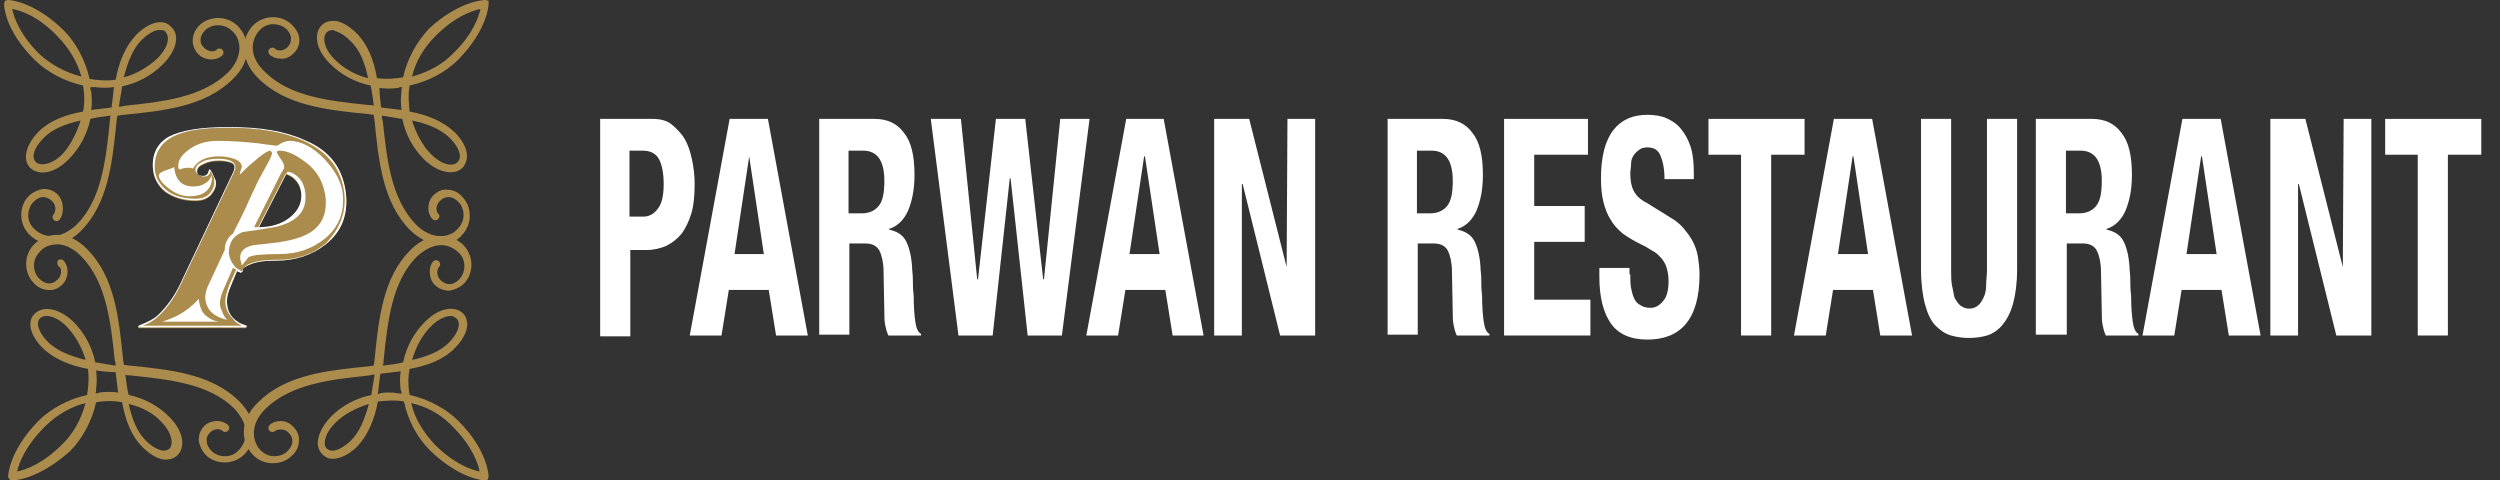
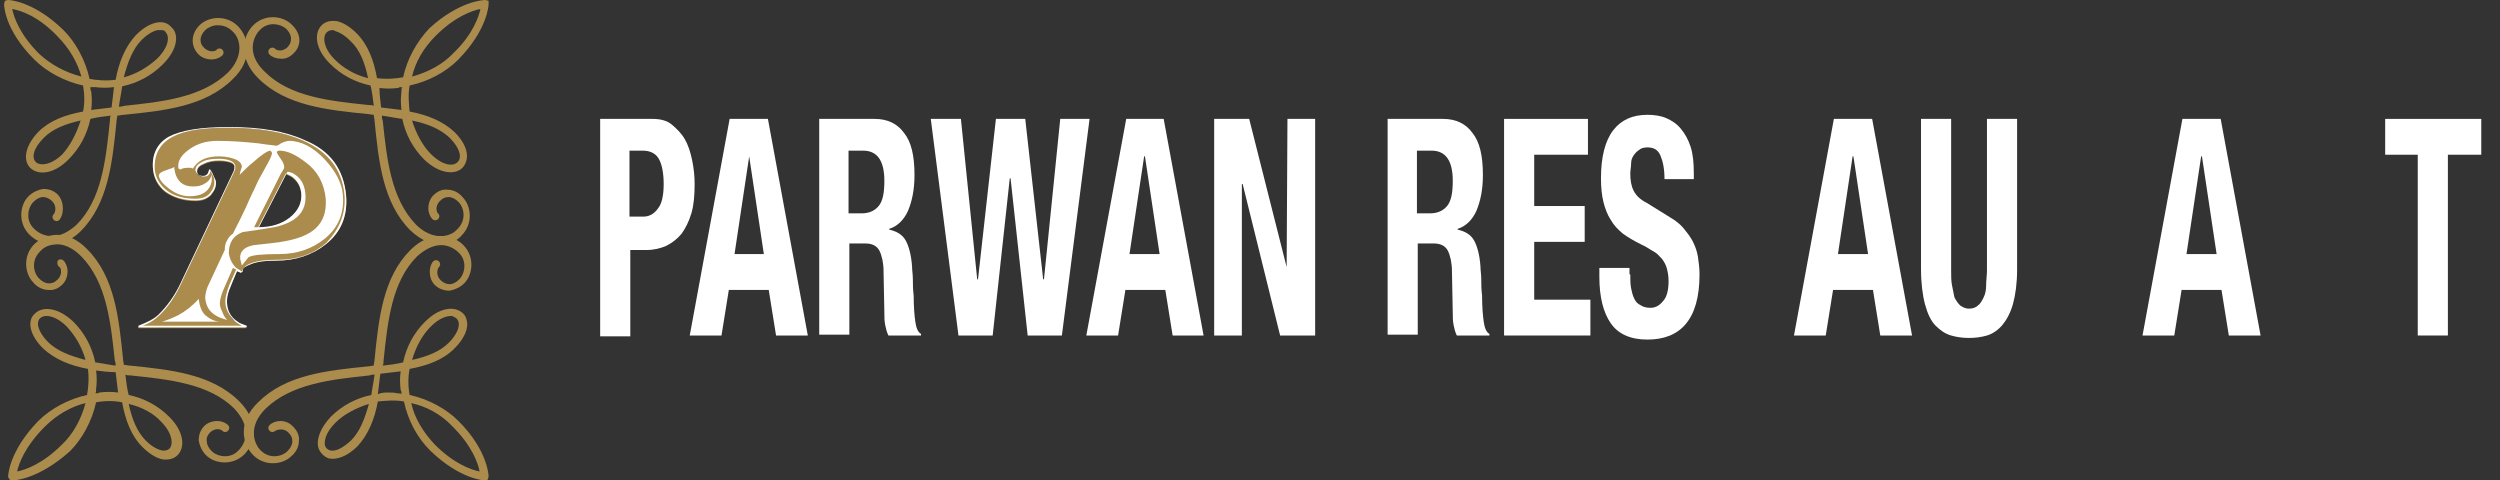
<svg xmlns="http://www.w3.org/2000/svg" version="1.1" id="Ebene_1" x="0px" y="0px" viewBox="0 0 307 59" style="enable-background:new 0 0 307 59;" xml:space="preserve">
  <rect x="0" y="0" width="307" height="59" fill="#333333" stroke="none" />
  <style type="text/css">
	.st0{fill:#AB8C4C;}
	.st1{fill:#FFFFFF;}
</style>
  <path class="st0" d="M1.5,1.1c0.2,1,0.9,3.1,3.3,5.5C6.2,7.9,8,8.9,10,9.4C9.5,7.7,8.6,6,7,4.4C4.6,1.9,2.5,1.3,1.5,1.1z M19.7,3.7  c-0.1,0-0.2,0-0.4,0c-0.4,0.1-1.1,0.4-1.9,1.2c-1.1,1.1-1.7,2.7-2.2,4.6c1.5-0.4,2.9-1.2,4.1-2.3c1.4-1.4,1.6-2.7,1-3.3  C20.2,3.7,20,3.7,19.7,3.7z M11.1,10.7c0,0.2,0,0.4,0.1,0.5c0.1,0.8,0.1,1.6,0,2.3c0.8-0.1,1.6-0.2,2.5-0.3c0.1-0.8,0.2-1.7,0.3-2.5  c-0.8,0.1-1.5,0.1-2.3,0C11.5,10.7,11.3,10.7,11.1,10.7z M9.9,14.8c-1.8,0.4-3.4,1-4.5,2.1c-1.4,1.4-1.5,2.5-1,3  c0.5,0.5,1.9,0.4,3.3-1C8.6,17.9,9.4,16.4,9.9,14.8z M6.4,30c-1.1,0-2.1-0.5-2.8-1.2c-1.4-1.4-1.2-3.6-0.1-4.7  c0.5-0.5,1.2-0.8,1.8-0.9c0.7,0,1.3,0.2,1.8,0.7C8,24.9,7.8,26.4,7.3,27c-0.2,0.2-0.5,0.2-0.7,0c-0.2-0.2-0.2-0.5,0-0.7  c0.2-0.2,0.4-1-0.2-1.6c-0.3-0.3-0.7-0.5-1.1-0.5c-0.4,0-0.8,0.2-1.2,0.6c-0.7,0.7-1,2.3,0.1,3.3C4.8,28.7,5.6,29,6.4,29  c0,0,0,0,0,0c1,0,2-0.5,3-1.4c3.1-3.1,3.6-8,4.1-12.8c0-0.2,0-0.4,0.1-0.6c-0.9,0.1-1.7,0.2-2.5,0.4c-0.4,1.9-1.3,3.6-2.7,5  c-1.9,1.9-3.8,1.9-4.7,1c-0.8-0.8-0.8-2.5,1-4.4c1.4-1.4,3.3-2.1,5.5-2.5c0.2-1,0.2-2.1,0-3.2c-2.3-0.5-4.5-1.7-6-3.2  C0.5,3.6,0.5,0.6,0.5,0.5c0-0.1,0.1-0.3,0.1-0.4C0.7,0.1,0.8,0,1,0c0,0,0,0,0,0c0.1,0,3.1,0.1,6.8,3.7c1.5,1.5,2.7,3.7,3.2,6  c0.3,0,0.5,0.1,0.8,0.1c0.8,0.1,1.6,0.1,2.4,0c0.4-2.2,1.2-4.1,2.5-5.5c0.8-0.8,1.6-1.3,2.4-1.5c0.8-0.2,1.5,0,1.9,0.5  C22,4.1,21.9,6,20,7.9c-1.4,1.4-3.1,2.3-5,2.7c-0.1,0.8-0.3,1.7-0.4,2.5c0.2,0,0.4,0,0.6-0.1c4.7-0.5,9.6-1,12.8-4.1  c0.9-0.9,1.4-2,1.4-3c0-0.8-0.3-1.6-0.9-2.1c-0.6-0.6-1.3-0.7-1.8-0.7c-0.6,0-1.2,0.3-1.5,0.6c-0.7,0.7-0.8,1.6-0.1,2.2  c0.3,0.3,0.7,0.4,0.9,0.4c0.3,0,0.6-0.1,0.6-0.2c0.2-0.2,0.5-0.2,0.7,0c0.2,0.2,0.2,0.5,0,0.7c-0.3,0.3-0.8,0.5-1.3,0.5  c-0.6,0-1.2-0.2-1.6-0.6c-1-1-1-2.5,0.1-3.6c1.1-1.1,3.3-1.3,4.7,0.1c1.4,1.4,1.9,4.1-0.6,6.5c-3.4,3.4-8.5,3.9-13.4,4.4  c-0.3,0-0.5,0.1-0.8,0.1c0,0.3-0.1,0.5-0.1,0.8c-0.5,4.9-1,10-4.4,13.4C8.8,29.5,7.5,30,6.4,30z" />
  <path class="st0" d="M59,1.1c-1,0.2-3.1,0.9-5.5,3.3c-1.6,1.6-2.5,3.3-2.9,5c1.9-0.5,3.8-1.5,5.1-2.9C58.1,4.2,58.8,2,59,1.1z   M40.8,3.7c-0.3,0-0.5,0.1-0.7,0.3c-0.5,0.5-0.4,1.9,1,3.3c1.1,1.1,2.5,1.9,4.1,2.3c-0.4-1.9-1-3.5-2.2-4.6  c-0.8-0.8-1.5-1.1-1.9-1.2C41.1,3.7,40.9,3.7,40.8,3.7z M46.8,13.2c0.8,0.1,1.7,0.2,2.5,0.3c-0.1-0.8-0.1-1.5,0-2.3  c0-0.2,0-0.4,0.1-0.5c-0.2,0-0.4,0-0.5,0.1c-0.8,0.1-1.6,0.1-2.3,0C46.6,11.5,46.7,12.4,46.8,13.2z M50.6,14.8  c0.5,1.6,1.3,3.1,2.3,4.1c1.4,1.4,2.7,1.6,3.3,1c0.5-0.5,0.4-1.6-1-3C54,15.8,52.5,15.2,50.6,14.8z M54.1,30c-1.2,0-2.4-0.5-3.7-1.7  c-3.4-3.4-3.9-8.5-4.4-13.4c0-0.3-0.1-0.5-0.1-0.8c-0.3,0-0.5-0.1-0.8-0.1c-4.9-0.5-10-1-13.4-4.4c-2.4-2.4-2-5.1-0.6-6.5  c1.4-1.4,3.6-1.2,4.7-0.1C37,4.1,37.1,5.6,36,6.6c-0.4,0.4-1,0.7-1.6,0.6c-0.5,0-1-0.2-1.3-0.5c-0.2-0.2-0.2-0.5,0-0.7  c0.2-0.2,0.5-0.2,0.7,0c0.1,0.1,0.3,0.2,0.6,0.2c0.2,0,0.6-0.1,0.9-0.4c0.6-0.6,0.6-1.5-0.1-2.2c-0.7-0.7-2.3-1-3.3,0.1  c-0.8,0.8-1.7,2.9,0.6,5.1c3.1,3.1,8,3.6,12.8,4.1c0.2,0,0.4,0,0.6,0.1c-0.1-0.9-0.2-1.7-0.4-2.5c-1.9-0.4-3.6-1.3-5-2.7  c-1.9-1.9-1.9-3.8-1-4.7c0.5-0.5,1.2-0.6,1.9-0.5c0.8,0.2,1.6,0.7,2.4,1.5c1.4,1.4,2.1,3.3,2.5,5.5c0.8,0.1,1.6,0.1,2.4,0  c0.3,0,0.5-0.1,0.8-0.1c0.5-2.3,1.7-4.4,3.2-6C56.4,0.1,59.4,0,59.6,0c0.1,0,0.3,0.1,0.4,0.1C60,0.2,60,0.4,60,0.5  c0,0.1-0.1,3.1-3.7,6.8c-1.6,1.6-3.7,2.7-6,3.2c-0.2,1.1-0.1,2.2,0,3.2c2.2,0.4,4.1,1.2,5.5,2.5c1.9,1.9,1.8,3.5,1,4.4  c-0.9,0.9-2.8,0.8-4.7-1c-1.4-1.4-2.3-3.1-2.7-5c-0.8-0.1-1.7-0.3-2.5-0.4c0,0.2,0,0.4,0.1,0.6c0.5,4.7,1,9.6,4.1,12.8  c0.9,0.9,2,1.4,3,1.4c0,0,0,0,0,0c0.8,0,1.6-0.3,2.1-0.9c1.1-1.1,0.8-2.6,0.1-3.3c-0.4-0.4-0.8-0.6-1.2-0.6c-0.4,0-0.7,0.1-1.1,0.5  c-0.3,0.3-0.4,0.7-0.4,0.9c0,0.3,0.1,0.6,0.2,0.6c0.2,0.2,0.2,0.5,0,0.7c-0.2,0.2-0.5,0.2-0.7,0c-0.3-0.3-0.5-0.8-0.5-1.3  c0-0.6,0.2-1.2,0.6-1.6c0.5-0.5,1.1-0.8,1.8-0.7c0.6,0,1.3,0.3,1.8,0.9c1.1,1.1,1.3,3.3-0.1,4.7C56.2,29.5,55.3,30,54.1,30z" />
  <path class="st0" d="M55.4,38.8c-0.6,0-1.5,0.3-2.5,1.3c-1,1-1.8,2.4-2.3,4.1c1.8-0.4,3.4-1,4.5-2.1c0.9-0.9,1.4-1.9,1.2-2.6  c-0.1-0.3-0.3-0.5-0.6-0.6C55.6,38.8,55.5,38.8,55.4,38.8z M47.7,48.2c0.4,0,0.7,0,1.1,0.1c0.2,0,0.4,0,0.5,0.1c0-0.2,0-0.4-0.1-0.5  c-0.1-0.8-0.1-1.6,0-2.3c-0.8,0.1-1.6,0.2-2.5,0.3c-0.1,0.8-0.2,1.7-0.3,2.5C46.9,48.2,47.3,48.2,47.7,48.2z M45.3,49.6  c-1.6,0.5-3.1,1.3-4.1,2.3c-1.2,1.2-1.4,2.2-1.3,2.8c0.1,0.3,0.3,0.5,0.6,0.6c0.7,0.2,1.6-0.3,2.6-1.2C44.2,53,44.8,51.4,45.3,49.6z   M50.5,49.5c0.4,1.8,1.4,3.5,2.9,5.1c2.4,2.4,4.5,3.1,5.5,3.3c-0.2-1-0.9-3.1-3.3-5.5C54.1,50.8,52.3,49.9,50.5,49.5z M59.6,59  L59.6,59c-0.1,0-3.1-0.1-6.8-3.7c-1.6-1.6-2.7-3.7-3.2-6c-1.1-0.2-2.2-0.1-3.2,0c-0.4,2.2-1.2,4.1-2.5,5.5c-1.2,1.2-2.5,1.7-3.5,1.5  c-0.6-0.2-1.1-0.7-1.3-1.3c-0.3-1.1,0.3-2.5,1.5-3.8c1.4-1.4,3.1-2.3,5-2.7c0.1-0.8,0.3-1.7,0.4-2.5c-0.2,0-0.4,0-0.6,0.1  c-4.7,0.5-9.6,1-12.8,4.1c-2.2,2.2-1.4,4.3-0.6,5.1c1.1,1.1,2.6,0.8,3.3,0.1c0.4-0.4,0.6-0.8,0.6-1.2c0-0.4-0.1-0.7-0.5-1.1  c-0.6-0.6-1.4-0.3-1.6-0.2c-0.2,0.2-0.5,0.2-0.7,0c-0.2-0.2-0.2-0.5,0-0.7c0.6-0.6,2-0.8,2.9,0.2c0.5,0.5,0.8,1.1,0.7,1.8  c0,0.6-0.3,1.3-0.9,1.8c-1.1,1.1-3.3,1.3-4.7-0.1c-1.4-1.4-1.9-4.1,0.6-6.5c3.4-3.4,8.5-3.9,13.4-4.4c0.3,0,0.5-0.1,0.8-0.1  c0-0.3,0.1-0.5,0.1-0.8c0.5-4.9,1-10,4.4-13.4c2.4-2.4,5.1-2,6.5-0.6c1.4,1.4,1.2,3.6,0.1,4.7c-0.5,0.5-1.2,0.8-1.8,0.9  c-0.6,0-1.3-0.2-1.8-0.7c-0.9-0.9-0.7-2.4-0.2-2.9c0.2-0.2,0.5-0.2,0.7,0c0.2,0.2,0.2,0.5,0,0.7c-0.2,0.2-0.4,1,0.2,1.6  c0.3,0.3,0.7,0.5,1.1,0.5c0.4,0,0.8-0.2,1.2-0.6c0.7-0.7,1-2.3-0.1-3.3c-0.5-0.5-1.3-0.9-2.1-0.9c0,0,0,0,0,0c-1,0-2,0.5-3,1.4  c-3.1,3.1-3.6,8-4.1,12.8c0,0.2,0,0.4-0.1,0.6c0.9-0.1,1.7-0.2,2.5-0.4c0.4-1.9,1.3-3.6,2.7-5c1.3-1.3,2.7-1.8,3.8-1.5  c0.7,0.2,1.2,0.7,1.3,1.3c0.3,1-0.3,2.3-1.5,3.5c-1.4,1.4-3.3,2.1-5.5,2.5c-0.2,1-0.2,2.1,0,3.2c2.3,0.5,4.5,1.7,6,3.2  c3.6,3.6,3.7,6.7,3.7,6.8c0,0.1-0.1,0.3-0.1,0.4C59.8,58.9,59.7,59,59.6,59z" />
  <path class="st0" d="M5.7,38.8c-0.3,0-0.6,0.1-0.8,0.3c-0.2,0.2-0.3,0.6-0.2,1c0.1,0.4,0.4,1.1,1.2,1.9c1.1,1.1,2.7,1.7,4.6,2.2  c-0.4-1.5-1.2-2.9-2.3-4.1C7.3,39.2,6.4,38.8,5.7,38.8z M11.8,45.5c0.1,0.8,0.1,1.5,0,2.3c0,0.2,0,0.4-0.1,0.5c0.2,0,0.4,0,0.5-0.1  c0.8-0.1,1.6-0.1,2.3,0c-0.1-0.8-0.2-1.6-0.3-2.5C13.4,45.7,12.6,45.6,11.8,45.5z M15.8,49.6c0.4,1.8,1,3.4,2.1,4.5  c0.8,0.8,1.5,1.1,1.9,1.2c0.4,0.1,0.8,0,1-0.2c0.5-0.5,0.4-1.9-1-3.3C18.9,50.8,17.5,50,15.8,49.6z M10.5,49.5  c-1.7,0.4-3.5,1.4-5,2.9C3,54.9,2.3,57,2.1,57.9c1-0.2,3.1-0.9,5.5-3.3C9,53.3,10,51.4,10.5,49.5z M1.5,59c-0.1,0-0.3-0.1-0.3-0.1  C1.1,58.8,1,58.6,1,58.5c0-0.1,0.1-3.1,3.7-6.8c1.5-1.5,3.7-2.7,6-3.2c0-0.3,0.1-0.5,0.1-0.8c0.1-0.8,0.1-1.6,0-2.4  c-2.2-0.4-4.1-1.2-5.5-2.5c-0.8-0.8-1.3-1.6-1.5-2.4c-0.2-0.8,0-1.5,0.5-1.9c0.9-0.9,2.8-0.8,4.7,1c1.4,1.4,2.3,3.1,2.7,5  c0.8,0.1,1.7,0.3,2.5,0.4c0-0.2,0-0.4-0.1-0.6c-0.5-4.7-1-9.6-4.1-12.8C9,30.5,8,30,7,30c0,0,0,0,0,0c-0.8,0-1.6,0.3-2.1,0.9  c-1.1,1.1-0.8,2.6-0.1,3.3c0.4,0.4,0.8,0.6,1.2,0.6c0.4,0,0.7-0.1,1.1-0.5c0.3-0.3,0.4-0.7,0.4-0.9c0-0.3-0.1-0.6-0.2-0.6  C7,32.6,7,32.2,7.1,32c0.2-0.2,0.5-0.2,0.7,0c0.3,0.3,0.5,0.8,0.5,1.3c0,0.6-0.2,1.2-0.6,1.6c-0.5,0.5-1.1,0.8-1.8,0.7  c-0.6,0-1.3-0.3-1.8-0.9c-1.1-1.1-1.3-3.3,0.1-4.7c1.4-1.4,4.1-1.9,6.5,0.6c3.4,3.4,3.9,8.5,4.4,13.4c0,0.3,0.1,0.5,0.1,0.8  c0.3,0,0.5,0.1,0.8,0.1c4.9,0.5,10,1,13.4,4.4c2.4,2.4,2,5.1,0.6,6.5c-1.4,1.4-3.6,1.2-4.7,0.1c-0.5-0.5-0.8-1.2-0.9-1.8  c0-0.7,0.2-1.3,0.7-1.8c0.4-0.4,1-0.6,1.6-0.6c0,0,0,0,0,0c0.5,0,1,0.2,1.3,0.5c0.2,0.2,0.2,0.5,0,0.7c-0.2,0.2-0.5,0.2-0.7,0  c-0.1-0.1-0.3-0.2-0.6-0.2c-0.2,0-0.6,0.1-0.9,0.4c-0.3,0.3-0.5,0.7-0.4,1.1c0,0.4,0.2,0.8,0.6,1.2c0.7,0.7,2.3,1,3.3-0.1  c0.5-0.5,0.9-1.3,0.9-2.1c0-1-0.5-2-1.4-3c-3.1-3.1-8-3.6-12.8-4.1c-0.2,0-0.4,0-0.6-0.1c0.1,0.9,0.2,1.7,0.4,2.5  c1.9,0.4,3.6,1.3,5,2.7c1.9,1.9,1.9,3.8,1,4.7c-0.5,0.5-1.2,0.6-1.9,0.5c-0.8-0.2-1.6-0.7-2.4-1.5c-1.4-1.4-2.1-3.3-2.5-5.5  c-1-0.2-2.1-0.2-3.2,0c-0.5,2.3-1.7,4.5-3.2,6C4.7,58.9,1.7,59,1.5,59C1.5,59,1.5,59,1.5,59z" />
  <path class="st0" d="M37,23.8c-0.1-0.8-0.4-1.4-1-1.9c-0.2-0.2-0.5-0.3-0.9-0.5l-3.4,6.6c1.6,0,2.9-0.4,3.9-1.2  C36.6,26,37.1,25,37,23.8 M42.5,24c0.2,2.5-0.6,4.5-2.5,6c-1.7,1.3-3.7,2-6,2c-1.3,0-2.3,0.1-3.1,0.4c-0.8,0.3-1.2,0.6-1.2,1  l-0.1,0.1l-0.5-0.2l-0.8,1.8c-0.4,0.9-0.6,1.7-0.5,2.4c0.1,0.9,0.5,1.6,1.3,2.1c0.2,0.2,0.6,0.3,1.1,0.5l0,0.2H17l0-0.2  c1-0.4,1.9-0.8,2.5-1.4c1-1,2-2.3,2.8-4.1l6.4-13.5c0.1-0.2,0.1-0.4,0.1-0.6c0-0.2-0.2-0.4-0.5-0.5c-0.3-0.1-0.8-0.2-1.4-0.2  c-0.7,0-1.3,0.1-1.9,0.4c-0.5,0.2-0.8,0.5-0.8,0.9c0,0.4,0.3,0.6,0.7,0.6c0.4,0,0.6-0.2,0.7-0.5c0,0,0-0.1,0.1-0.3h0.1  c0.1,0.2,0.3,0.4,0.3,0.5c0.2,0.4,0.3,0.7,0.4,0.9c0.1,0.7-0.2,1.2-0.6,1.7c-0.5,0.5-1.1,0.7-1.9,0.7c-1.5,0-2.7-0.4-3.7-1.1  c-0.9-0.7-1.4-1.7-1.5-2.7c-0.2-1.8,0.5-3.2,1.9-4c1.5-0.8,3.9-1.2,7.4-1.2c3.9,0,6.9,0.5,9.3,1.6C40.6,18.6,42.2,20.9,42.5,24z" />
  <path class="st1" d="M27.1,39.5h-7.2c0.7-0.2,1.4-0.5,2-0.8c0.9-0.5,1.7-1.1,2.5-2c0.1,0.8,0.3,1.5,0.8,2  C25.8,39.2,26.4,39.5,27.1,39.5 M26,21.4c0,0.3,0,0.6,0,0.8c-0.2,1.2-1.1,1.9-2.7,1.9c-0.9,0-1.7-0.3-2.5-0.9  c-0.8-0.6-1.2-1.1-1.3-1.6c0-0.3,0.3-0.5,0.9-0.7c0.6-0.2,0.9-0.3,1-0.4c0,0.3,0.1,0.6,0.1,0.7c0.3,1.1,1,1.7,2.2,1.7  c0.6,0,1.1-0.1,1.5-0.4C25.6,22.3,25.9,21.9,26,21.4z M42.3,23.9c-0.3-3-1.9-5.2-5-6.6c-2.4-1.1-5.5-1.6-9.2-1.6  c-3.1,0-5.3,0.3-6.7,1c-1.7,0.8-2.5,2.2-2.4,4.1c0.1,1,0.6,1.9,1.5,2.6c0.9,0.7,2.1,1,3.5,1c0.8,0,1.4-0.2,1.8-0.7  c0.4-0.5,0.6-1,0.5-1.6c0-0.2-0.1-0.5-0.3-0.8c0-0.1-0.1-0.2-0.2-0.3c0,0.1,0,0.1,0,0.2c-0.1,0.3-0.4,0.5-0.8,0.5  c-0.3,0-0.5-0.1-0.7-0.3c-0.2-0.2-0.3-0.4-0.3-0.5c0-0.4,0.2-0.7,0.8-1c0.5-0.3,1.2-0.4,2-0.4c1,0,1.6,0.2,1.9,0.5  c0.1,0.1,0.2,0.3,0.2,0.5c0,0.2,0,0.3-0.1,0.5l-6.4,13.5c-0.8,1.8-1.7,3.1-2.7,4.1c-0.6,0.6-1.3,1.1-2.2,1.4h12.2  c-0.4-0.2-0.7-0.4-0.9-0.6c-0.6-0.6-1-1.2-1.1-2c-0.1-0.7,0.1-1.5,0.5-2.5l0.8-1.8l-0.4-0.2l-1.3,3c-0.2,0.6-0.3,1-0.3,1.4  c0,0.3,0.1,0.6,0.3,1c0.1,0.3,0.3,0.7,0.6,1c-0.6-0.2-1-0.3-1.3-0.5c-0.9-0.5-1.3-1.2-1.4-2.2c0-0.4,0.1-0.9,0.3-1.4l2.1-4.5  c0-0.5,0.1-0.9,0.3-1.2c0.2-0.4,0.4-0.6,0.7-0.8c0.5-1,1.3-2.5,2.3-4.8c0.2-0.4,0.5-1,0.8-1.7c0.1-0.2,0.5-0.9,1.1-2  c0.4-0.7,0.6-1.2,0.6-1.4c0-0.1-0.1-0.2-0.2-0.3c-0.3,0-1.1,0.5-2.2,1.5c-0.4,0.3-0.9,0.8-1.6,1.5c0.1-0.2,0.1-0.3,0.1-0.4  c0.1-0.3,0.2-0.6,0.2-0.6c0-0.4-0.3-0.7-0.7-0.9c-0.5-0.2-1.2-0.4-2.1-0.4c-1.4,0-2.4,0.4-3,1.2l-0.2,0.3l-0.3-0.1  c-0.3,0-0.7,0-1,0.1c-0.1,0-0.1,0.1-0.2,0.1c-0.2,0-0.3-0.1-0.3-0.2c-0.1-0.9,0.4-1.6,1.4-2.3s2.1-1,3.4-1c1.5,0,3.1,0.1,5,0.3  c0.6,0.1,1.4,0.2,2.3,0.3c0.2-0.1,0.4-0.2,0.5-0.3c0.4-0.2,0.8-0.3,1-0.3c1.5,0,3,0.8,4.4,2.3c1.3,1.4,2.1,2.9,2.2,4.3  c0.2,2.2-0.5,4-2.2,5.4c-1.5,1.2-3.3,1.9-5.6,1.9c-2,0-3.3,0.1-3.8,0.4c0,0-0.3,0.4-0.8,1l-0.2-0.8c-0.1-0.9,0.5-1.5,1.7-1.7  c1.7-0.2,3-0.3,3.9-0.5c1.6-0.3,2.8-0.8,3.6-1.5c1-0.9,1.4-2.1,1.3-3.7c-0.2-1.9-1-3.4-2.5-4.5c-1.2-0.9-2.2-1.4-3.2-1.4  c-0.2,0-0.3,0.1-0.3,0.2c0,0.1,0,0.1,0.1,0.2c0,0,0,0.1,0.1,0.2l0.4,0.6c0.2,0.3,0.3,0.6,0.3,0.8c0,0.1,0,0.2-0.1,0.3  c-0.1,0.2-0.2,0.4-0.3,0.5l-3.3,6.6l0.6,0l3.5-6.8l0.1,0c0.3,0.1,0.5,0.1,0.6,0.2c0.9,0.5,1.4,1.3,1.5,2.5c0.2,2.2-1.1,3.5-3.8,4.1  c-1.8,0.3-3.1,0.5-3.9,0.6c-0.5,0.2-1,0.5-1.3,1c-0.3,0.5-0.4,1-0.4,1.6c0.1,0.7,0.4,1.3,0.9,1.8c0.2,0.1,0.5,0.3,0.8,0.5  c0-0.5,0.3-0.8,1.1-1.1c0.8-0.3,1.9-0.4,3.3-0.4c2.3,0,4.3-0.7,5.9-2.1C41.7,28.1,42.5,26.2,42.3,23.9z M37,23.7  c-0.1-0.8-0.4-1.4-1-1.9c-0.2-0.2-0.5-0.3-0.9-0.5l-3.4,6.6c1.6,0,2.9-0.4,3.9-1.2C36.6,25.9,37.1,24.9,37,23.7z M42.5,24  c0.2,2.5-0.6,4.5-2.5,6c-1.6,1.3-3.7,2-6,2c-1.3,0-2.3,0.1-3.1,0.4c-0.8,0.3-1.2,0.6-1.2,1l-0.1,0.1l-0.5-0.2L28.4,35  c-0.4,0.9-0.6,1.7-0.5,2.4c0.1,0.9,0.5,1.6,1.3,2.1c0.2,0.2,0.6,0.3,1.1,0.5l0,0.2H17l0-0.2c1-0.4,1.9-0.8,2.5-1.4  c1-1,2-2.3,2.8-4.1l6.4-13.5c0.1-0.2,0.1-0.4,0.1-0.6c0-0.2-0.2-0.4-0.5-0.5c-0.3-0.1-0.8-0.2-1.4-0.2c-0.7,0-1.3,0.1-1.9,0.4  c-0.5,0.2-0.8,0.5-0.8,0.9c0,0.4,0.3,0.6,0.7,0.6c0.4,0,0.6-0.2,0.7-0.5c0,0,0-0.1,0.1-0.3h0.1c0.1,0.2,0.3,0.4,0.3,0.5  c0.2,0.4,0.3,0.7,0.4,0.9c0.1,0.7-0.2,1.2-0.6,1.7c-0.5,0.5-1.1,0.7-1.9,0.7c-1.5,0-2.7-0.4-3.7-1.1c-0.9-0.7-1.4-1.7-1.5-2.7  c-0.2-1.8,0.5-3.2,1.9-4c1.5-0.8,3.9-1.2,7.4-1.2c3.9,0,6.9,0.5,9.3,1.6C40.6,18.5,42.2,20.8,42.5,24z" />
  <g>
    <path class="st1" d="M80.1,14.6c1,0,1.8,0.2,2.4,0.7c0.6,0.5,1.2,1.1,1.6,1.8c0.4,0.7,0.7,1.6,0.9,2.6c0.2,1,0.3,1.9,0.3,2.9   c0,1.4-0.1,2.6-0.4,3.6c-0.3,1-0.7,1.8-1.2,2.5c-0.5,0.6-1.1,1.1-1.9,1.5c-0.7,0.3-1.5,0.5-2.4,0.5h-2v10.6h-3.7V14.6H80.1z    M79,26.6c0.7,0,1.3-0.3,1.8-1c0.5-0.6,0.7-1.7,0.7-3c0-1.3-0.2-2.4-0.6-3.1c-0.4-0.7-1.1-1-2-1h-1.6v8.1H79z" />
    <path class="st1" d="M94.3,14.6l4.9,26.6h-3.9l-0.9-5.6h-4.9l-0.9,5.6h-3.9l4.9-26.6H94.3z M93.8,31.2l-1.8-12H92l-1.8,12H93.8z" />
    <path class="st1" d="M107.4,14.6c1.6,0,2.8,0.6,3.6,1.7c0.9,1.1,1.3,2.8,1.3,5.2c0,1.8-0.3,3.2-0.8,4.4c-0.5,1.1-1.3,1.9-2.3,2.2   v0.1c0.9,0.2,1.6,0.6,2,1.3c0.4,0.7,0.7,1.8,0.8,3.2c0,0.5,0.1,1,0.1,1.6c0,0.6,0,1.2,0.1,2c0,1.4,0.1,2.5,0.2,3.2   c0.1,0.7,0.3,1.3,0.7,1.5v0.2h-4c-0.2-0.4-0.3-0.8-0.4-1.3c-0.1-0.5-0.1-1-0.1-1.5l-0.1-5.1c0-1-0.2-1.9-0.5-2.5   c-0.3-0.6-0.9-0.9-1.7-0.9h-2v11.2h-3.7V14.6H107.4z M105.8,26.2c0.9,0,1.6-0.3,2.1-0.9c0.5-0.6,0.7-1.6,0.7-3.1   c0-2.5-0.9-3.7-2.6-3.7h-1.8v7.7H105.8z" />
    <path class="st1" d="M118,14.6l2,19.7h0.1l2.2-19.7h3.6l2.2,19.7h0.1l2-19.7h3.6l-3.4,26.6h-4.2l-2.1-19.3H124l-2.1,19.3h-4.2   l-3.4-26.6H118z" />
    <path class="st1" d="M142.9,14.6l4.9,26.6H144l-0.9-5.6h-4.9l-0.9,5.6h-3.9l4.9-26.6H142.9z M142.4,31.2l-1.8-12h-0.1l-1.8,12   H142.4z" />
    <path class="st1" d="M158,32.8L158,32.8l0.1-18.2h3.4v26.6h-4.3l-4.6-18.6h-0.1v18.6h-3.4V14.6h4.3L158,32.8z" />
    <path class="st1" d="M177.2,14.6c1.6,0,2.8,0.6,3.6,1.7c0.9,1.1,1.3,2.8,1.3,5.2c0,1.8-0.3,3.2-0.8,4.4c-0.5,1.1-1.3,1.9-2.3,2.2   v0.1c0.9,0.2,1.6,0.6,2,1.3s0.7,1.8,0.8,3.2c0,0.5,0.1,1,0.1,1.6c0,0.6,0,1.2,0.1,2c0,1.4,0.1,2.5,0.2,3.2c0.1,0.7,0.3,1.3,0.7,1.5   v0.2h-4c-0.2-0.4-0.3-0.8-0.4-1.3c-0.1-0.5-0.1-1-0.1-1.5l-0.1-5.1c0-1-0.2-1.9-0.5-2.5c-0.3-0.6-0.9-0.9-1.7-0.9h-2v11.2h-3.7   V14.6H177.2z M175.6,26.2c0.9,0,1.6-0.3,2.1-0.9s0.7-1.6,0.7-3.1c0-2.5-0.9-3.7-2.6-3.7H174v7.7H175.6z" />
    <path class="st1" d="M195,19h-6.6v6.3h6.2v4.4h-6.2v7.1h6.9v4.4h-10.6V14.6H195V19z" />
    <path class="st1" d="M200.2,33.7c0,0.6,0,1.2,0.1,1.7c0.1,0.5,0.2,0.9,0.4,1.3s0.4,0.6,0.8,0.8c0.3,0.2,0.7,0.3,1.2,0.3   c0.6,0,1.1-0.3,1.5-0.8c0.5-0.5,0.7-1.4,0.7-2.5c0-0.6-0.1-1.1-0.2-1.5c-0.1-0.4-0.3-0.8-0.6-1.2c-0.3-0.3-0.6-0.7-1-0.9   s-0.9-0.6-1.6-0.9c-0.8-0.4-1.5-0.8-2.2-1.3c-0.6-0.5-1.1-1-1.5-1.7c-0.4-0.6-0.7-1.4-0.9-2.2c-0.2-0.8-0.3-1.8-0.3-2.9   c0-2.6,0.5-4.6,1.5-5.9c1-1.3,2.4-1.9,4.2-1.9c0.8,0,1.6,0.1,2.3,0.4c0.7,0.3,1.3,0.7,1.8,1.3c0.5,0.6,0.9,1.3,1.2,2.2   c0.3,0.9,0.4,2,0.4,3.3V22h-3.6c0-1.3-0.2-2.2-0.5-2.9c-0.3-0.7-0.8-1-1.6-1c-0.4,0-0.8,0.1-1,0.3c-0.3,0.2-0.5,0.4-0.7,0.7   c-0.2,0.3-0.3,0.6-0.3,1s-0.1,0.8-0.1,1.2c0,0.8,0.1,1.5,0.4,2.1s0.8,1.1,1.6,1.5l2.9,1.8c0.7,0.4,1.3,0.9,1.7,1.4   c0.4,0.5,0.8,1,1.1,1.6s0.5,1.2,0.6,1.8c0.1,0.7,0.2,1.4,0.2,2.2c0,2.8-0.6,4.8-1.7,6.1s-2.7,1.9-4.7,1.9c-2.1,0-3.6-0.7-4.5-2   c-0.9-1.3-1.4-3.2-1.4-5.7v-1.1h3.7V33.7z" />
-     <path class="st1" d="M221.5,19h-4v22.2h-3.7V19h-4v-4.4h11.8V19z" />
    <path class="st1" d="M229.9,14.6l4.9,26.6h-3.9l-0.9-5.6h-4.9l-0.9,5.6h-3.9l4.9-26.6H229.9z M229.4,31.2l-1.8-12h-0.1l-1.8,12   H229.4z" />
    <path class="st1" d="M239.6,33.2c0,0.7,0,1.3,0.1,1.8s0.2,1,0.3,1.5c0.2,0.4,0.4,0.7,0.7,1c0.3,0.2,0.6,0.4,1.1,0.4   c0.4,0,0.8-0.1,1.1-0.4c0.3-0.2,0.5-0.6,0.7-1c0.2-0.4,0.3-0.9,0.3-1.5s0.1-1.2,0.1-1.8V14.6h3.7v18.5c0,1.7-0.2,3.1-0.5,4.2   c-0.3,1.1-0.8,2-1.3,2.6s-1.2,1.1-1.9,1.3s-1.4,0.3-2.2,0.3c-0.8,0-1.5-0.1-2.2-0.3c-0.7-0.2-1.3-0.6-1.9-1.2   c-0.6-0.6-1-1.5-1.3-2.6c-0.3-1.1-0.5-2.6-0.5-4.4V14.6h3.7V33.2z" />
-     <path class="st1" d="M256.9,14.6c1.6,0,2.8,0.6,3.6,1.7c0.9,1.1,1.3,2.8,1.3,5.2c0,1.8-0.3,3.2-0.8,4.4c-0.5,1.1-1.3,1.9-2.3,2.2   v0.1c0.9,0.2,1.6,0.6,2,1.3s0.7,1.8,0.8,3.2c0,0.5,0.1,1,0.1,1.6c0,0.6,0,1.2,0.1,2c0,1.4,0.1,2.5,0.2,3.2c0.1,0.7,0.3,1.3,0.7,1.5   v0.2h-4c-0.2-0.4-0.3-0.8-0.4-1.3c-0.1-0.5-0.1-1-0.1-1.5l-0.1-5.1c0-1-0.2-1.9-0.5-2.5c-0.3-0.6-0.9-0.9-1.7-0.9h-2v11.2H250V14.6   H256.9z M255.3,26.2c0.9,0,1.6-0.3,2.1-0.9s0.7-1.6,0.7-3.1c0-2.5-0.9-3.7-2.6-3.7h-1.8v7.7H255.3z" />
    <path class="st1" d="M272.7,14.6l4.9,26.6h-3.9l-0.9-5.6h-4.9l-0.9,5.6h-3.9l4.9-26.6H272.7z M272.2,31.2l-1.8-12h-0.1l-1.8,12   H272.2z" />
-     <path class="st1" d="M287.7,32.8L287.7,32.8l0.1-18.2h3.4v26.6h-4.3l-4.6-18.6h-0.1v18.6h-3.4V14.6h4.3L287.7,32.8z" />
    <path class="st1" d="M304.6,19h-4v22.2h-3.7V19h-4v-4.4h11.8V19z" />
  </g>
</svg>